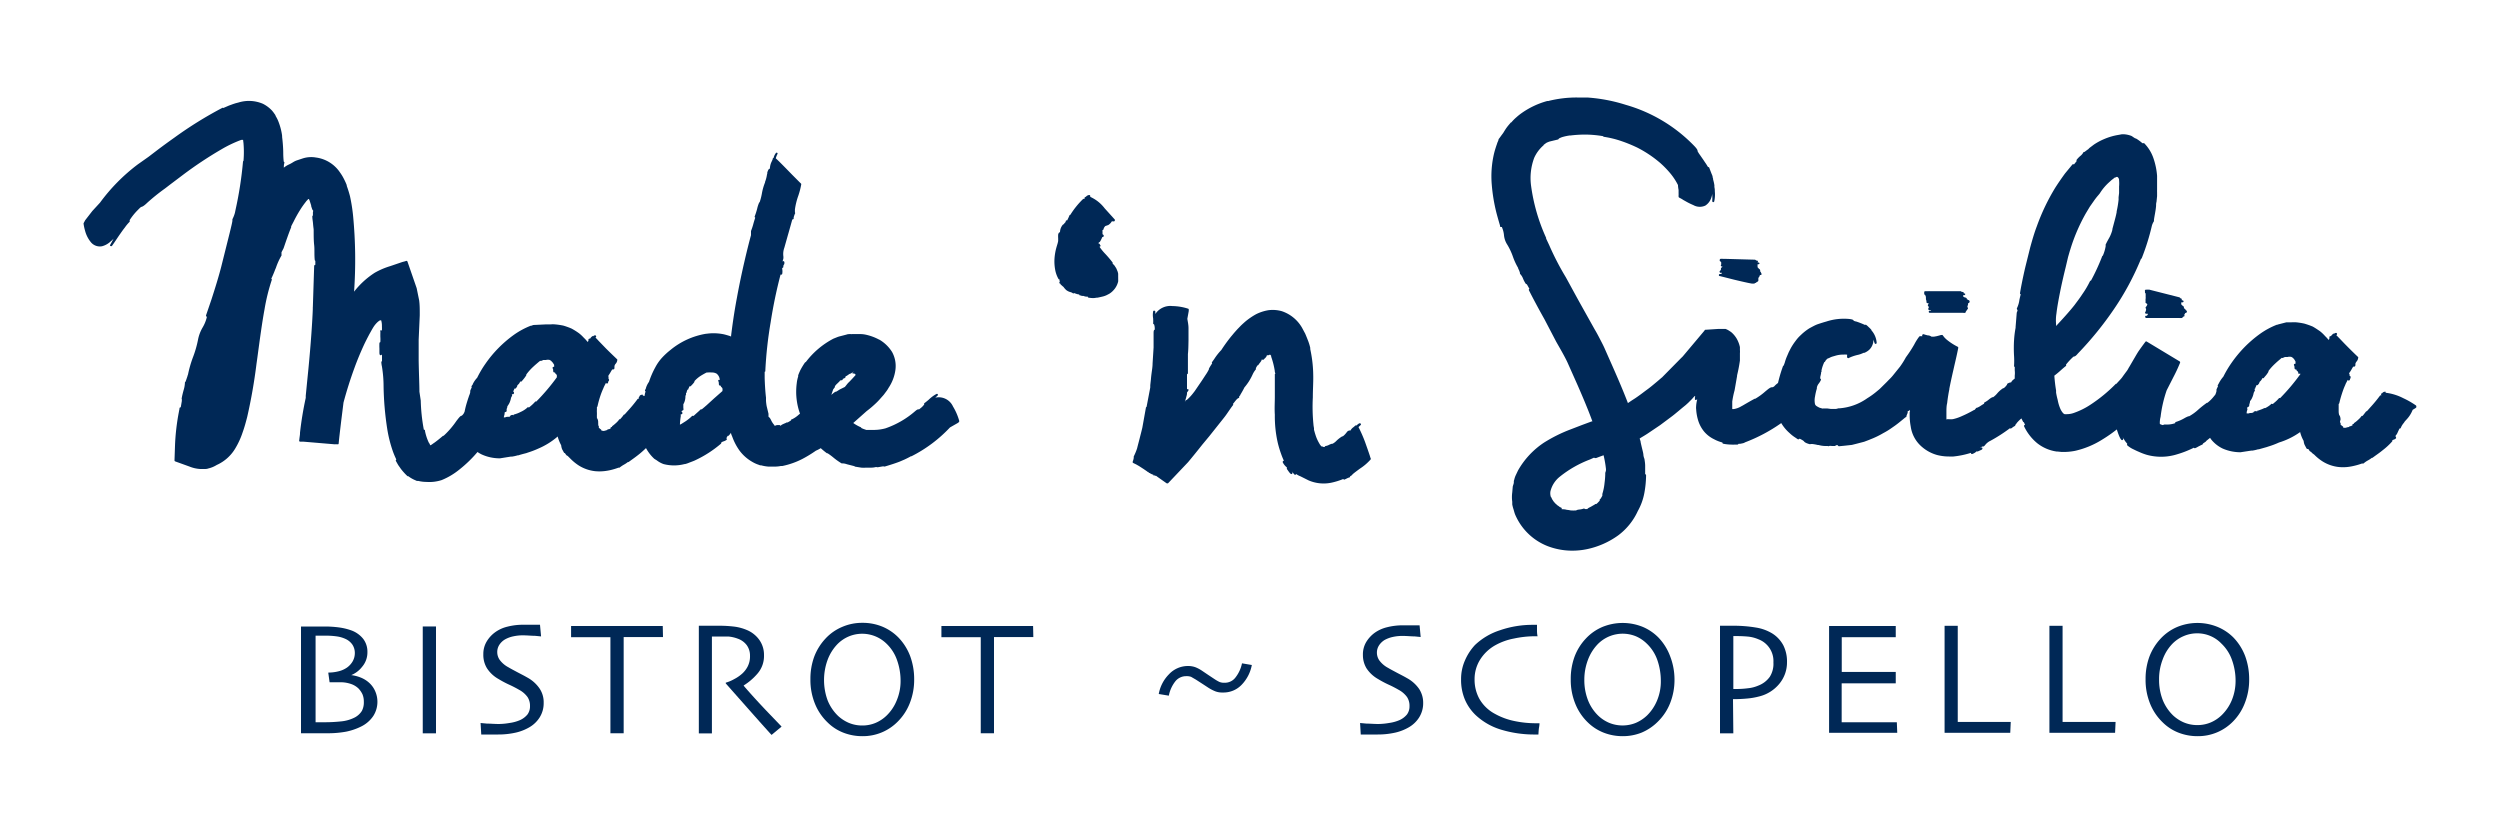
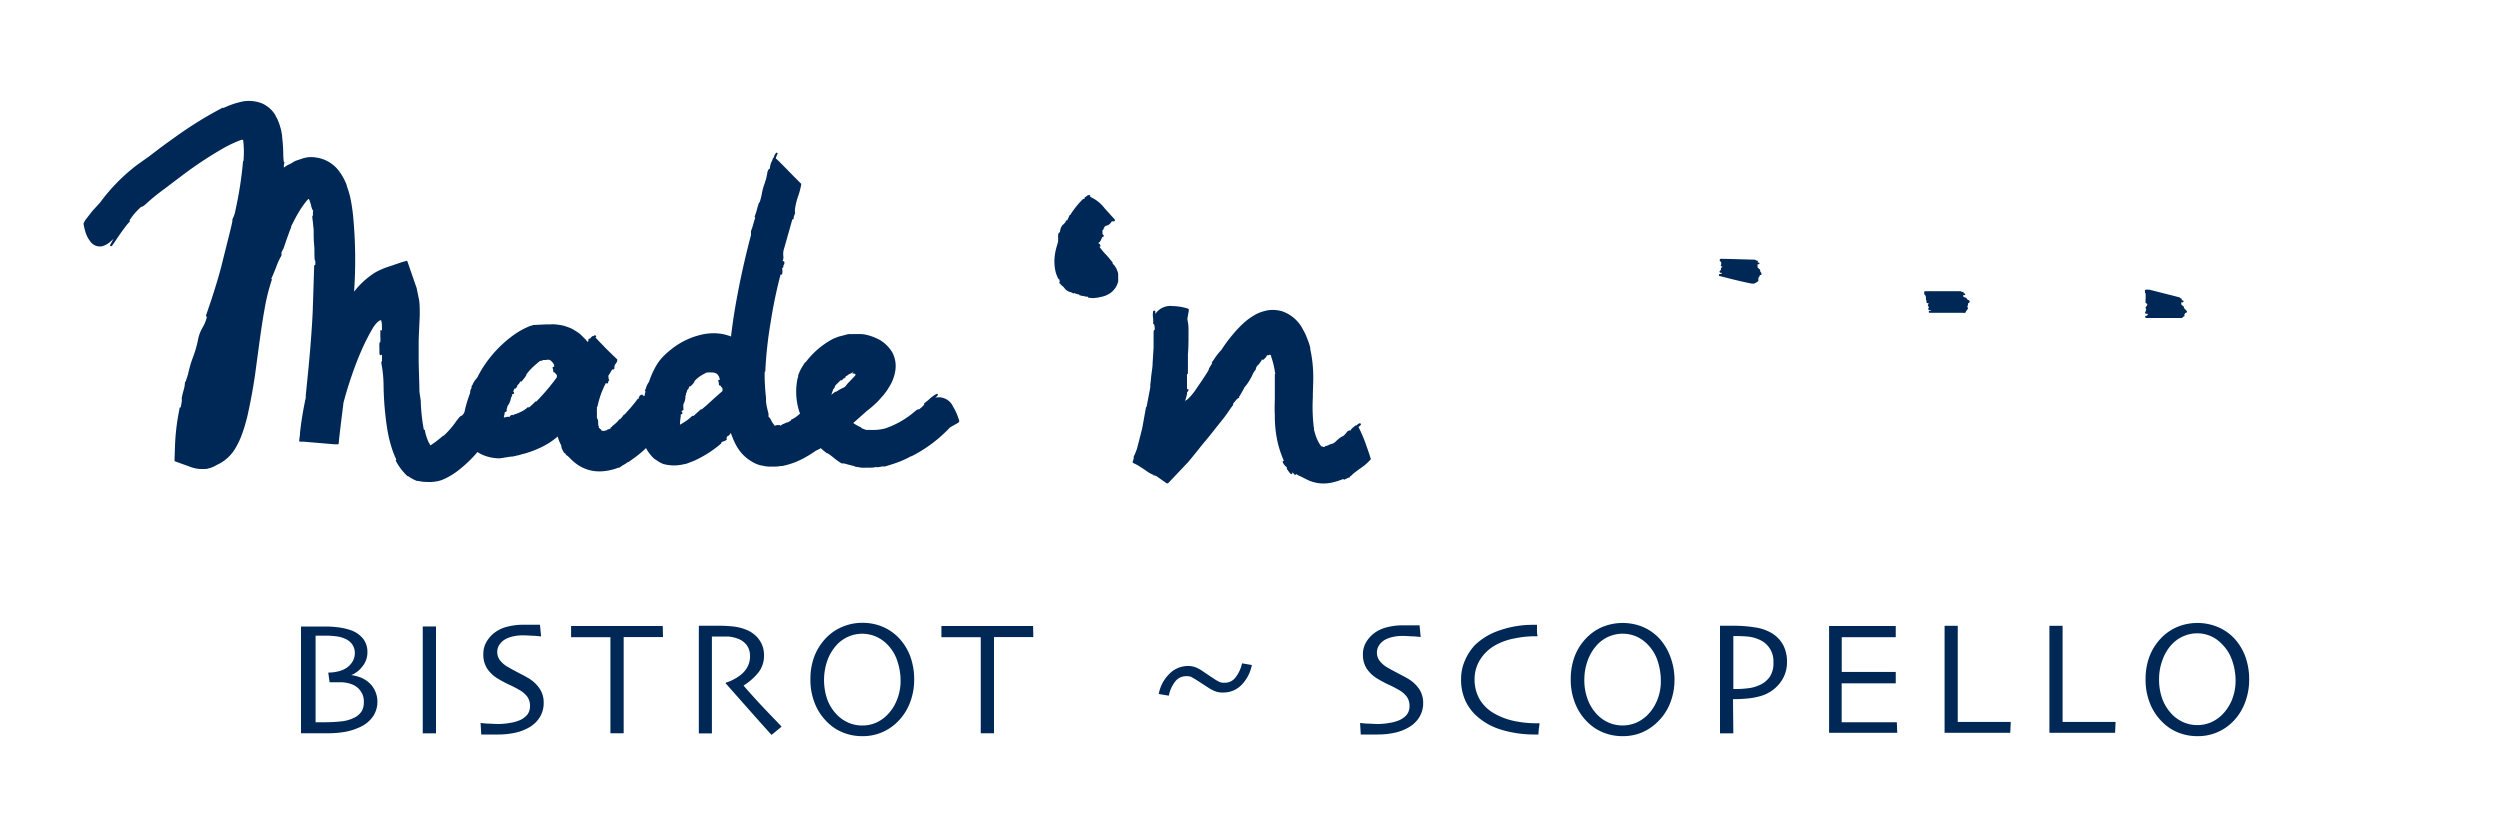
<svg xmlns="http://www.w3.org/2000/svg" id="Livello_1" data-name="Livello 1" viewBox="0 0 300 100">
  <defs>
    <style>.cls-1{fill:#002856;}</style>
  </defs>
  <title>madensicilia-bistrot-scopello</title>
  <path class="cls-1" d="M126.78,29.66a6.66,6.66,0,0,0-.24,1.36,5.49,5.49,0,0,0,.11,1.5,3.5,3.5,0,0,0,.36.94.12.12,0,0,0,.13.07h0l0,.09c0,.1.07.16,0,.23a.14.14,0,0,0,0,.14.16.16,0,0,0,.11.05h0a.21.21,0,0,0,0,.06,4,4,0,0,0,.38.34s.07.13.31.36a1.38,1.38,0,0,0,.54.26.83.83,0,0,1,.25.12h0l0,0a.11.11,0,0,0,.15,0l.08,0h.06a.15.15,0,0,0,.08.08l.06,0a1.09,1.09,0,0,0,.34.07.14.14,0,0,0,.09.12l.07,0a.65.65,0,0,0,.23.06h0l.06,0,.08,0a.84.84,0,0,0,.49.08.15.15,0,0,0,.11.13,3.75,3.75,0,0,0,.52.05,1.55,1.55,0,0,0,.42-.05.09.09,0,0,0,.08,0h.06l.28-.06.26-.06a2.39,2.39,0,0,0,.54-.18l.31-.16a2.12,2.12,0,0,0,.47-.38,2.17,2.17,0,0,0,.37-.49,2.28,2.28,0,0,0,.24-.61,2,2,0,0,0,0-.31,1.48,1.48,0,0,0,0-.21c0-.14,0-.27,0-.41a2.33,2.33,0,0,0-.06-.25l-.11-.27a1.38,1.38,0,0,0-.08-.17l-.21-.32-.21-.21a.15.15,0,0,0,0-.13l0,0a12.87,12.87,0,0,0-.92-1.08,6.57,6.57,0,0,1-.66-.82h0l.07,0a.14.14,0,0,0,.06-.11.11.11,0,0,0-.06-.11l0,0a.11.11,0,0,0-.05-.09.15.15,0,0,0-.21-.08L132,29a3.45,3.45,0,0,0,.24-.47.06.06,0,0,0,0-.06h0a.41.41,0,0,0,.2-.1.13.13,0,0,0,0-.12.16.16,0,0,0-.08-.1.1.1,0,0,1-.06-.09.16.16,0,0,0,0-.07,1.64,1.64,0,0,0,0-.18,1.77,1.77,0,0,1,0-.21h0a.13.13,0,0,0,.13-.13v0a.76.76,0,0,1,.15-.28l.05-.06L133,27a1.27,1.27,0,0,0,.42-.44l.18,0a.09.09,0,0,0,.1,0,.12.12,0,0,0,.08-.14v0a.09.09,0,0,0,0-.07L132.56,25a4.47,4.47,0,0,0-1.74-1.38s0,0,0,0a.13.13,0,0,0,0-.13.12.12,0,0,0-.1-.09h0a.57.57,0,0,0-.38.18h0a.34.34,0,0,1-.11.07.14.14,0,0,0-.09.15.22.22,0,0,0,.05.08.1.1,0,0,0,0,0h0a.22.22,0,0,0-.27.05,9.86,9.86,0,0,0-1.48,1.85.12.12,0,0,0-.11.08l-.12.28c-.05.1-.1.2-.14.3H128a.14.14,0,0,0-.12.14v.06a1.43,1.43,0,0,0-.24.28h0a.14.14,0,0,0-.11.06,1.44,1.44,0,0,0-.33.89h0c-.14,0-.19.16-.22.28a0,0,0,0,0,0,0,3.22,3.22,0,0,0,0,.43v.07l0,.27,0,0C126.94,29.16,126.86,29.38,126.78,29.66Z" />
  <path class="cls-1" d="M155.54,56.88a2,2,0,0,0,.5.27l1,.5a4.56,4.56,0,0,0,2.69.28,8.13,8.13,0,0,0,1.46-.45h0a.13.13,0,0,0,.17.06l.23-.11a1.75,1.75,0,0,1,.34-.14.11.11,0,0,0,.08-.13l.1-.06c.11-.07.17-.11.18-.17.28-.24.6-.47.91-.7a6.21,6.21,0,0,0,1.28-1.1.17.17,0,0,0,0-.14,1.21,1.21,0,0,1-.08-.24c-.12-.37-.34-1-.59-1.7a16.54,16.54,0,0,0-.79-1.8h0l.22-.21a.13.13,0,0,0,.07-.15.14.14,0,0,0-.13-.1c-.1,0-.27.14-.4.27a.15.15,0,0,0-.13,0l-.23.2a1.16,1.16,0,0,0-.37.41c-.06,0-.14-.06-.36.1l-.12.15a2.25,2.25,0,0,1-.43.44h-.07a3.74,3.74,0,0,0-.68.52,1.84,1.84,0,0,1-.5.38.1.1,0,0,0-.09,0,1.51,1.51,0,0,0-.31.12,1.25,1.25,0,0,1-.41.14h0a.15.15,0,0,0-.12.12h-.15a.12.12,0,0,0-.1-.05.12.12,0,0,0-.1,0,1.21,1.21,0,0,1-.29-.37,4.71,4.71,0,0,1-.47-1.06c-.07-.21-.11-.38-.17-.58v0c0-.07,0-.14,0-.21a3.46,3.46,0,0,1-.07-.48,21.47,21.47,0,0,1-.07-3.2c0-.86.06-1.8.05-2.42a.14.14,0,0,0,0-.07s0,0,0,0a15.6,15.6,0,0,0-.36-3.31l0-.15a6.14,6.14,0,0,0-.32-1l-.09-.23-.19-.46-.38-.71a4.41,4.41,0,0,0-2.44-2,4.06,4.06,0,0,0-1.57-.12,5.2,5.2,0,0,0-1.52.49,8.23,8.23,0,0,0-1.32.91l-.29.26-.2.19-.28.29-.08.08A18.52,18.52,0,0,0,146.56,42a7.11,7.11,0,0,0-.85,1.08l-.25.35a.12.12,0,0,0,0,.17c-.41.63-.4.66-.39.72a4.93,4.93,0,0,1-.39.66c-.17.26-.43.67-.8,1.2l-.51.75-.17.22a5.84,5.84,0,0,1-.67.74l-.14.12a.14.14,0,0,0-.13.07l-.08.16.06-.22a4.83,4.83,0,0,0,.14-.49,1,1,0,0,0,.06-.38.09.09,0,0,0,0-.05l.05-.07a.91.91,0,0,0,.11-.16.12.12,0,0,0,0-.15.13.13,0,0,0-.16,0h0a.14.14,0,0,0,0-.07.43.43,0,0,0,0,0,0,0,0,0,1,0,0s0,0,0,0h0v-.62c0-.38,0-.77,0-1.12a.15.15,0,0,0,.11-.13.07.07,0,0,0,0,0c0-.55,0-1.48,0-2v-.29c.05-.46.06-1,.07-1.64v-.34c0-.42,0-.79,0-1.15s-.08-.73-.14-1.1l.17-.94a.13.13,0,0,0,0-.06l0-.14a.11.11,0,0,0-.08-.08,6.42,6.42,0,0,0-1.79-.31h-.08a2.15,2.15,0,0,0-2.06.95c0-.09,0-.18,0-.29a.13.13,0,0,0-.12-.11.12.12,0,0,0-.14.08,2.4,2.4,0,0,0,0,.87v.07h0a3.53,3.53,0,0,1,0,.46.19.19,0,0,0,0,.08.33.33,0,0,0,.11.09,1.49,1.49,0,0,1,.08.52v.12c-.11,0-.14.16-.14.4V41.7l-.12,1.92c0,.38-.07.78-.12,1.16s-.06.5-.08.75l-.08.71a.7.7,0,0,1,0,.16s0,.06,0,.1l-.06.32-.38,2a.14.14,0,0,0-.08.1l-.43,2.4c-.1.43-.22.88-.33,1.32s-.21.79-.3,1.17a7.13,7.13,0,0,1-.35.86l-.05.11h0a.11.11,0,0,0,0,.08c0,.06,0,.21-.13.55a.13.13,0,0,0,.07.15l.35.17.35.2.54.35.41.28.08.07a.13.13,0,0,0,.07,0h0a.27.27,0,0,0,.13.13.08.08,0,0,0,.07,0,.24.24,0,0,0,.09.08l.13.06a1,1,0,0,0,.2.07h0l0,0a.16.16,0,0,0,0,.07.14.14,0,0,0,.15,0h0a.35.35,0,0,0,.15.07h.07a.13.13,0,0,0,.07.08L140,58h.07a.11.11,0,0,0,.09,0l2.41-2.54c.57-.68,1.15-1.4,1.71-2.11l.83-1,1.71-2.15c.18-.22.37-.49.43-.58.32-.46.56-.82.71-1a.14.14,0,0,0,0-.16l0,0a3.2,3.2,0,0,0,.22-.27c.14-.17.29-.37.44-.42a.14.14,0,0,0,.09-.16l0-.08.11-.07,0-.05c.19-.32.34-.58.43-.76s.08-.16.1-.18l0,0a7.28,7.28,0,0,0,.51-.69,7,7,0,0,0,.44-.81,2.63,2.63,0,0,1,.39-.63h0l0,0h0a.12.12,0,0,0,0-.15.64.64,0,0,0,.08-.14l.13-.21a.11.11,0,0,0,.11-.06l.11-.16c.18-.22.28-.36.28-.47a.18.18,0,0,1,.07,0,.15.15,0,0,0,.17,0l.12-.13a1,1,0,0,0,.22-.25.11.11,0,0,0,0-.07l.1-.08h0a.12.12,0,0,0,.1,0l.08,0,.13-.07,0,0h0a.41.41,0,0,1,.1.08.34.34,0,0,1,.05.08l0,0,0,.09a9.33,9.33,0,0,1,.43,1.69c0,.14.05.26.07.36l-.06.05a.19.19,0,0,0,0,.08h0c0,.18,0,.82,0,1.76,0,.28,0,.57,0,.88,0,.66-.05,1.39,0,2.16a14.29,14.29,0,0,0,.36,3.39,12.75,12.75,0,0,0,.39,1.29c.12.35.25.64.34.84h0a.15.15,0,0,0-.13.06.17.17,0,0,0,0,.14,1.75,1.75,0,0,0,.38.5,1,1,0,0,1,.13.14.13.13,0,0,0,0,.17l.07.1c.25.36.35.48.47.48h0a.14.14,0,0,0,.09-.08.15.15,0,0,0,0-.13.88.88,0,0,1-.07-.12,5,5,0,0,0,.35.41v0A.14.14,0,0,0,155.54,56.88Z" />
  <path class="cls-1" d="M211.4,32.9a.14.14,0,0,0-.07-.12v-.05a.27.27,0,0,0-.11-.15l0,0h0a.09.09,0,0,0,0,0,.11.11,0,0,0,0-.07.22.22,0,0,0-.13-.24l0,0-.1-.11-.08-.09v0s0-.05,0-.08a2.35,2.35,0,0,1,0-.28l.1,0h0a.13.13,0,0,0,.13-.13,0,0,0,0,0,0,0h0v0s0,0,0,0a.16.16,0,0,0-.14-.08h-.1a.05.05,0,0,0,0,0h0a.13.13,0,0,0,.05-.13.14.14,0,0,0-.14-.11h0l-.07,0s0,0,0,0a.27.27,0,0,0-.17-.1c-.21,0-3.18-.09-3.72-.1h-.06l-.09,0a.08.08,0,0,0-.09,0h-.13a.13.13,0,0,0-.11.12.12.12,0,0,0,0,.09v0s0,0,0,0a.11.11,0,0,0,.11.11h0s.05.08.07.13l0,0v0s0,0,0,.07a.55.55,0,0,0,0,.17.16.16,0,0,0-.05.11.13.13,0,0,0,.13.12h0a.14.14,0,0,0,.08,0,.43.43,0,0,1-.11.12.11.11,0,0,0-.08.12.15.15,0,0,0,0,.12h0l0,0a.87.87,0,0,0-.08.14h0a.13.13,0,0,0-.09.14.14.14,0,0,0,.1.12l.14,0v0s0,0,.05,0a.07.07,0,0,0,0,.05.31.31,0,0,0-.11.09h-.12a.14.14,0,0,0-.14.1.12.12,0,0,0,.07.15l.05,0,1.66.42c.82.2,1.83.43,2.17.48h.06l0,0h.21a.13.13,0,0,0,.11-.07l.06,0a.83.83,0,0,0,.16-.12.12.12,0,0,0,.09-.05h0a.14.14,0,0,0,.09-.12.13.13,0,0,0,0-.1h0a.13.13,0,0,0,0-.08v-.06a.11.11,0,0,0,0-.08.07.07,0,0,0,0,0,.71.71,0,0,0,.19-.35A.17.17,0,0,0,211.4,32.9Z" />
  <path class="cls-1" d="M236.16,36s0,0,0,0a.21.21,0,0,0-.15-.1h0a.43.43,0,0,1,0,0,.1.1,0,0,0,0-.08.24.24,0,0,0-.17-.12h-.05l-.13-.07-.08-.05h0v0a.9.9,0,0,1,0-.16h.11a.13.13,0,0,0,.14-.13s0,0,0,0v0c0-.08-.12-.08-.18-.08h0a.15.15,0,0,0,0-.07.14.14,0,0,0-.13-.11h-.11a.24.24,0,0,0-.18-.09h-.86l-2.85,0a.06.06,0,0,0-.07,0l-.11,0h0l-.09,0,0,0H231a.13.13,0,0,0-.09.13.11.11,0,0,0,0,.08,0,0,0,0,0,0,0,.12.12,0,0,0,0,.08s0,0,0,.05a.13.13,0,0,0,.11.11h0l.09.24,0,.07a.17.17,0,0,0,0,.07,1,1,0,0,1,0,.12,1.86,1.86,0,0,0,.08.26h0a.14.14,0,0,0,0,.15.14.14,0,0,0,.15.08h0a.14.14,0,0,0,.1,0,.49.49,0,0,1-.08.18.13.13,0,0,0,0,.14.14.14,0,0,0,.09.09v.07a.62.62,0,0,0,0,.1h0a.13.13,0,0,0-.06.15.15.15,0,0,0,.15.1h.14l.06,0a.18.18,0,0,0-.05.07h-.13a.13.13,0,0,0-.11.13.13.13,0,0,0,.11.13h.05l2.31,0c.85,0,1.4,0,1.62,0h.06s0,0,0,0h0a.4.4,0,0,0,.19,0h0a.14.14,0,0,0,.1-.08l0,0,0-.06a.64.64,0,0,0,.13-.19.12.12,0,0,0,.07-.11.14.14,0,0,0,.07-.12.14.14,0,0,0-.07-.11v0a.14.14,0,0,0,0-.06h0a.06.06,0,0,0,0,0,.14.14,0,0,0,0-.07.55.55,0,0,0,.08-.29h0a.09.09,0,0,0,0-.07A.14.14,0,0,0,236.16,36Z" />
  <path class="cls-1" d="M262.3,37.23a.13.13,0,0,0-.09-.12h0a.28.28,0,0,0-.14-.12.09.09,0,0,0,0-.07.21.21,0,0,0-.14-.22h0l-.11-.1-.07-.08v-.16s0-.06,0-.08l.07,0h.07a.13.13,0,0,0,.14-.13h0v0a0,0,0,0,0,0,0,.16.16,0,0,0-.12-.11l-.1,0h0a.12.12,0,0,0,0-.1.13.13,0,0,0-.12-.14l-.05,0h0a0,0,0,0,0,0,0c0-.07-.07-.1-.14-.13l-3.58-.91a.18.18,0,0,0-.1,0h-.1a.14.14,0,0,0-.09,0h-.12a.13.13,0,0,0-.11.19v0a.11.11,0,0,0,0,.08.08.08,0,0,0,0,.05.12.12,0,0,0,.08.13h0a1.49,1.49,0,0,0,0,.17c0,.06,0,.14,0,.19a.22.22,0,0,0,0,.08,1,1,0,0,1,0,.16,1.1,1.1,0,0,0,0,.36l0,0a.13.13,0,0,0,0,.16.14.14,0,0,0,.11.08.12.12,0,0,0,.09.07.57.57,0,0,1-.16.34.15.15,0,0,0-.05.13.18.18,0,0,0,.06.1h0a.13.13,0,0,0,0,.06s0,.07,0,.1a.89.89,0,0,0-.06.2l0,0a.11.11,0,0,0-.05.14.12.12,0,0,0,.12.1l.14,0h0a.18.18,0,0,0,.07,0,.2.2,0,0,0,0,.08.38.38,0,0,0-.11.16l-.13,0a.12.12,0,0,0-.09.13.16.16,0,0,0,.11.14h0l1.71,0h.57l1.66,0h.06s0,0,0,0h0a.43.43,0,0,0,.18,0h0a.08.08,0,0,0,.07,0l0,0,.06,0L262,38a.15.15,0,0,0,.09-.06h.07a.09.09,0,0,0,0,0,.13.13,0,0,0-.05-.11.07.07,0,0,0,0,0v-.07a.5.5,0,0,0,.12-.21A.12.12,0,0,0,262.3,37.23Z" />
-   <path class="cls-1" d="M277.71,54.56a5.54,5.54,0,0,0,1,.81,4.6,4.6,0,0,0,1.92.67,5.36,5.36,0,0,0,1.06,0,6.46,6.46,0,0,0,.84-.15,7.78,7.78,0,0,0,.91-.27l.13,0,.05,0a2.94,2.94,0,0,1,.53-.37,2.94,2.94,0,0,0,.47-.31.09.09,0,0,0,.07,0l.37-.27c.24-.17.57-.4.87-.65a7.94,7.94,0,0,0,1.14-1.06.19.19,0,0,0,0-.1.22.22,0,0,1,.14-.09.69.69,0,0,0,.27-.14.11.11,0,0,0,.05-.11.11.11,0,0,0-.06-.11s0-.13.05-.22a.12.12,0,0,0,.08-.06,2.58,2.58,0,0,0,.16-.33l.18-.38h.07a.14.14,0,0,0,.09-.09,2.1,2.1,0,0,1,.34-.56,1.06,1.06,0,0,0,.12-.18l.16-.18a3.59,3.59,0,0,0,.8-1.23c.44-.26.44-.27.44-.35v-.07a.14.14,0,0,0-.05-.11,10,10,0,0,0-1.52-.87,6.14,6.14,0,0,0-2.12-.65h0a.17.17,0,0,0,0-.12.18.18,0,0,0-.11,0,.39.39,0,0,0-.3.18h0s0,0-.05,0a.18.18,0,0,0-.07.08.14.14,0,0,0,0,.11.22.22,0,0,0,.07.06h0a.21.21,0,0,0-.25.09,16.66,16.66,0,0,1-1.12,1.35l-.41.46a.16.16,0,0,0-.12.06l-.24.31-.16.2,0,0h0a.13.13,0,0,0-.17.08,0,0,0,0,1,0,0,2.57,2.57,0,0,1-.36.38,3.24,3.24,0,0,1-.44.36.22.22,0,0,0-.07.06.19.19,0,0,0,0,.07.2.2,0,0,0-.18.09.13.13,0,0,0,0,.13.11.11,0,0,1-.07,0,.45.45,0,0,0-.14.07.14.14,0,0,0-.11,0,.16.16,0,0,0-.08.1.18.18,0,0,0-.07,0h-.05l-.32.09h-.13s0,0,0,0a.14.14,0,0,0-.14,0h0a.79.79,0,0,0,0-.13.68.68,0,0,0-.18-.13l0,0v0a.14.14,0,0,0-.12-.09,0,0,0,0,1,0,0,.24.24,0,0,1,0-.07.19.19,0,0,0,0-.08.43.43,0,0,0,0,0,.29.29,0,0,0-.08-.17.34.34,0,0,0,0-.17.13.13,0,0,0,.06-.1.14.14,0,0,0,0-.07s0-.06,0-.09a1.06,1.06,0,0,0-.09-.35.12.12,0,0,0-.06-.06,1.61,1.61,0,0,1-.07-.45c0-.07,0-.13,0-.2s0-.28,0-.41,0-.21,0-.29a.27.27,0,0,0,.07-.08v0a14,14,0,0,1,.42-1.45,6.94,6.94,0,0,1,.29-.73l.06-.16.25-.48a.2.2,0,0,0,.06.07.13.13,0,0,0,.12,0,.12.12,0,0,0,.08-.09.45.45,0,0,0,0-.11s.06,0,.08-.08,0,0,0,0l0-.08a.16.16,0,0,0-.07-.18l-.06,0a.24.24,0,0,0,0-.19c-.05-.1-.06-.14,0-.2a4,4,0,0,0,.3-.49l.15-.25h0a.14.14,0,0,0,.16,0l0,0,0,0a.14.14,0,0,0,.09-.16l0,0a.16.16,0,0,0,0-.13h0a.69.69,0,0,1,.16-.32.76.76,0,0,0,.18-.42.12.12,0,0,0,0-.1c-.07-.06-.72-.68-1.36-1.33-.3-.3-.6-.62-.84-.87l-.43-.44h0a.15.15,0,0,0,.1-.13.14.14,0,0,0-.1-.13.32.32,0,0,0-.26.1.14.14,0,0,0-.12,0l-.08.09a.49.49,0,0,0-.16.19.32.32,0,0,0-.2.07.21.21,0,0,0,0,.06,1,1,0,0,0,0,.13.42.42,0,0,1-.07.18.05.05,0,0,0-.05,0h0a2.59,2.59,0,0,0-.32-.36l-.16-.17a4.37,4.37,0,0,0-.54-.5c-.24-.16-.55-.38-.88-.56a9.94,9.94,0,0,0-1-.35,8.69,8.69,0,0,0-.94-.15,4.18,4.18,0,0,0-.62,0l-.23,0-.36,0-.82.21a1.6,1.6,0,0,0-.26.08h-.06a9.26,9.26,0,0,0-2,1.08,14.45,14.45,0,0,0-1.89,1.62,14.9,14.9,0,0,0-1.53,1.85,13.12,13.12,0,0,0-1,1.68,3.77,3.77,0,0,0-.52.76l-.12.22a.12.12,0,0,0,0,.17h0c-.21.42-.21.47-.17.53a2.13,2.13,0,0,1-.16.49h0l-.12.14a4.6,4.6,0,0,1-.82.83.11.11,0,0,0-.07,0,12.22,12.22,0,0,0-1,.79,5.76,5.76,0,0,1-1.14.83.14.14,0,0,0-.09,0,3.32,3.32,0,0,0-.47.23,4.78,4.78,0,0,1-1,.44h0a.13.13,0,0,0-.1.15,3,3,0,0,1-1.19.16.14.14,0,0,0-.09,0l-.22.07-.21-.07h0a.46.46,0,0,1-.13-.08h0a.06.06,0,0,0,0,0,2.71,2.71,0,0,1,.09-.83A15.13,15.13,0,0,1,260,46.84l.8-1.57a19.18,19.18,0,0,0,.81-1.74.14.14,0,0,0-.05-.16L257.63,41a.13.13,0,0,0-.17,0q-.46.61-.87,1.2c-.15.24-.28.46-.4.67l-.2.34-.46.79c-.05.08-.1.16-.14.24a2.19,2.19,0,0,1-.26.39l-.36.49a2.86,2.86,0,0,1-.32.41l-.49.53-.06,0a18.28,18.28,0,0,1-3.07,2.52,8.82,8.82,0,0,1-1.88.94,2.57,2.57,0,0,1-.91.18,1.2,1.2,0,0,1-.28,0,.49.49,0,0,1-.22-.16,2,2,0,0,1-.33-.56,4.92,4.92,0,0,1-.29-1,8.41,8.41,0,0,1-.19-.87l0-.25c-.09-.53-.16-1.1-.21-1.78.24-.18.51-.4.76-.63h0c.2-.18.44-.39.64-.54l0,0a.18.18,0,0,0,0-.16l.05-.06a8.67,8.67,0,0,1,.65-.71,1.92,1.92,0,0,1,.23-.2h0c.1,0,.2,0,.49-.35a40.51,40.51,0,0,0,4.36-5.37,32.54,32.54,0,0,0,3.22-6,.12.12,0,0,0,.09-.08,27.38,27.38,0,0,0,1.22-3.91,2,2,0,0,1,.24-.52h0a.12.12,0,0,0,0-.1c0-.15.13-.79.16-1a7.21,7.21,0,0,0,.1-.75c0-.15,0-.31.05-.47l.07-.69c0-.17,0-.34,0-.51a1.93,1.93,0,0,1,0-.24l0-1.13,0-.56a8.44,8.44,0,0,0-.44-2.12,4.72,4.72,0,0,0-1-1.68.23.23,0,0,0-.05-.05.13.13,0,0,0-.14-.07l-.14,0a4.71,4.71,0,0,0-.78-.57l-.07,0-.29-.19a.84.84,0,0,0-.31-.16,2.82,2.82,0,0,0-1-.15h0l-.37.07a7.48,7.48,0,0,0-1.79.52,7.28,7.28,0,0,0-1.2.65l-.45.34a1,1,0,0,0-.21.2l-.19.13a3.15,3.15,0,0,1-.3.22h0a.12.12,0,0,0-.14.09,1.44,1.44,0,0,1-.37.41,3.41,3.41,0,0,0-.41.43.16.16,0,0,0,0,.16l-.33.41h0a.12.12,0,0,0-.18,0l-.89,1.08-.08.11c-.33.46-.71,1-1.08,1.58a25.11,25.11,0,0,0-2.22,4.64c-.32.84-.57,1.72-.8,2.56L243.05,32c-.34,1.45-.56,2.61-.65,3.18a.13.13,0,0,0,.09.14h0c-.05.16-.1.38-.16.65a3.22,3.22,0,0,1-.29,1,.12.12,0,0,0,0,.13l.07.16-.1.26a.06.06,0,0,0,0,0l-.14,1.73v0a.31.31,0,0,1,0,.09,11.58,11.58,0,0,0-.18,1.43,15.93,15.93,0,0,0,0,2,9.91,9.91,0,0,1,0,1.08h0a.22.22,0,0,0,0,.08.13.13,0,0,0,.08.11q0,.15,0,.42a2.65,2.65,0,0,1,0,.61.17.17,0,0,0,0,.07,2,2,0,0,0,0,.22v.06l-.1.09a1,1,0,0,0-.34.38c-.06,0-.15,0-.35.1s-.09.11-.14.17a1.74,1.74,0,0,1-.39.42l-.07,0a3.36,3.36,0,0,0-.7.61,2.5,2.5,0,0,1-.5.47h-.09a2.22,2.22,0,0,0-.4.26,2.75,2.75,0,0,1-.53.36.12.12,0,0,0-.06.16c-.15.08-.27.16-.38.23a2.22,2.22,0,0,1-.5.27l-.06,0-.21.25-.05,0a14.89,14.89,0,0,1-1.56.78,5.12,5.12,0,0,1-1,.33,2.23,2.23,0,0,1-.51,0h-.17a.07.07,0,0,1-.06,0l-.1.08h0l.08-.11a.13.13,0,0,0-.09-.09.13.13,0,0,1,.08.07l0-.42v-.29c0-.44,0-.81.09-1.17.07-.64.17-1.21.26-1.66a.14.14,0,0,0,0-.06c.11-.56.25-1.23.48-2.23l.11-.49c.17-.72.34-1.46.48-2.18a.13.13,0,0,0-.07-.14,7,7,0,0,1-1.3-.84,2.91,2.91,0,0,1-.31-.3l-.21-.27a.27.27,0,0,0-.11,0l-.07,0-.24.07-.27.07-.33.06-.3,0a.84.84,0,0,0-.37-.15l-.06,0a4.67,4.67,0,0,1-.5-.14.13.13,0,0,0-.16.06.13.13,0,0,0,0,.17h0l-.26,0a.16.16,0,0,0-.13.06,6.25,6.25,0,0,0-.59.94,15.36,15.36,0,0,1-1,1.53A9.79,9.79,0,0,1,228,44l-.87,1.08a5.42,5.42,0,0,1-.46.49l-.26.27-.81.8-.1.09-.4.33a8.72,8.72,0,0,1-.87.63l-.16.1A6.62,6.62,0,0,1,220.7,49h-.12a.84.84,0,0,1-.41.07h-.48l-.38-.05a3.56,3.56,0,0,0-.47,0,.11.11,0,0,0-.08,0h-.09l-.34-.1-.19-.1c-.26-.14-.3-.22-.34-.33a2.15,2.15,0,0,1,0-.89,7.62,7.62,0,0,1,.16-.76,1.58,1.58,0,0,0,.06-.23.1.1,0,0,0,0-.09,1.13,1.13,0,0,1,.22-.48,2.1,2.1,0,0,0,.26-.42.15.15,0,0,0,0-.13.12.12,0,0,0-.07-.05v-.19l.1-.45a.37.37,0,0,1,0-.12.1.1,0,0,0,.05-.08l0-.15a4.29,4.29,0,0,1,.34-1h0a.14.14,0,0,0,.1-.07c0-.06.08-.13.13-.21l.21-.18.09,0a2,2,0,0,1,.44-.2l.45-.13a3.34,3.34,0,0,1,.84-.11h.09a1.29,1.29,0,0,1,.24,0h.14a.19.19,0,0,1,0,.08.36.36,0,0,1,0,.14.16.16,0,0,0,.08.19.11.11,0,0,0,.13,0,3.47,3.47,0,0,1,.36-.16,5.75,5.75,0,0,1,.83-.24h0l.25-.08.34-.14.09,0a2.16,2.16,0,0,0,.55-.34,1.65,1.65,0,0,0,.53-1.25l.14.42a.14.14,0,0,0,.13.1h0a.13.13,0,0,0,.12-.13,2.49,2.49,0,0,0-.63-1.5.1.1,0,0,0,0-.05,2.25,2.25,0,0,0-.3-.31,3.82,3.82,0,0,0-.32-.29l0,0a.18.18,0,0,0-.16,0,9.52,9.52,0,0,0-1.05-.41.94.94,0,0,1-.31-.1c0-.1-.17-.17-.59-.21a6.82,6.82,0,0,0-2.67.31h0c-.32.09-.64.19-1,.31s-.65.3-1,.48l-.13.08a6.6,6.6,0,0,0-.8.62l-.19.18a4.43,4.43,0,0,0-.58.66,7,7,0,0,0-.59.9l-.23.45-.18.42a5.78,5.78,0,0,0-.3.84l-.13.35a.14.14,0,0,0-.09.09l-.08.23a17.16,17.16,0,0,0-.51,1.77,2.55,2.55,0,0,0-.46.41l-.17.1a.16.16,0,0,0-.09,0c-.07,0-.16,0-.47.23l-.33.27a7.32,7.32,0,0,1-1.21.88l-.07,0c-.4.21-.72.4-1,.56s-.4.24-.58.33a2.51,2.51,0,0,1-.94.35l-.08,0h-.09l0,0h0l0-.57,0-.33a10.19,10.19,0,0,1,.28-1.35l.3-1.72,0-.08a17.93,17.93,0,0,0,.34-1.77l0-.48v-.4a2.34,2.34,0,0,0,0-.39s0-.08,0-.11,0-.18,0-.24a3.59,3.59,0,0,0-.38-1l0,0a3.15,3.15,0,0,0-.59-.73,1.87,1.87,0,0,0-.28-.2,2.12,2.12,0,0,0-.48-.25l-.27,0h-.11l-.46,0-1.52.1c-.08,0-.12,0-.16.1L202,42.69a1.49,1.49,0,0,1-.21.22l-.12.12-2.17,2.2a.22.22,0,0,1-.09.08l-.5.43c-.49.41-.9.76-1.35,1.08l-.11.08c-.42.32-.82.62-1.24.9l-.42.27-.44.3c-.71-1.87-1.66-4-2.42-5.71l-.34-.77c-.11-.26-.27-.58-.41-.85-.25-.48-.51-1-.8-1.48l-1.47-2.63c-.79-1.41-1.52-2.77-2-3.64a32.76,32.76,0,0,1-2-3.86l-.38-.81s0,0,0,0a.13.13,0,0,0,0-.09,22.1,22.1,0,0,1-1.8-6.23,6.93,6.93,0,0,1,.37-3.35,4.3,4.3,0,0,1,1.1-1.49.12.12,0,0,0,.05-.09l.09-.06.09-.07.14-.1a3,3,0,0,1,.39-.16l1-.24a.16.16,0,0,0,.1-.11s0,0,0,0a2.28,2.28,0,0,1,.41-.18,6,6,0,0,1,.95-.2.14.14,0,0,0,.11,0,14.23,14.23,0,0,1,1.71-.1h.07a13.47,13.47,0,0,1,2.06.19.06.06,0,0,0,0,0,.13.13,0,0,0,.11.08,11.83,11.83,0,0,1,2.14.53,16.86,16.86,0,0,1,1.68.68l.13.06a13.89,13.89,0,0,1,2.79,1.86,11.46,11.46,0,0,1,1.25,1.29,7.47,7.47,0,0,1,.89,1.37h0c0,.05,0,.22.07.59v.43a.37.37,0,0,1,0,.14.21.21,0,0,0,0,.08h0l0,.17a.16.16,0,0,0,.07.09l.15.08A3.3,3.3,0,0,1,202,24l.2.11a8.51,8.51,0,0,0,1,.5,1.57,1.57,0,0,0,1.44.06,1.73,1.73,0,0,0,.64-.75,2.48,2.48,0,0,0,.19-.66h0a.66.66,0,0,1,0,.14,5.61,5.61,0,0,1,0,.71.14.14,0,0,0,.11.15h0a.14.14,0,0,0,.13-.1,3.81,3.81,0,0,0,.07-1.19,2.21,2.21,0,0,0-.05-.51,1.55,1.55,0,0,1,0-.21,4.92,4.92,0,0,0-.16-.72h0a.13.13,0,0,0,0-.08l-.05-.17c0-.17-.1-.34-.16-.5l-.24-.62c0-.06-.08-.12-.16-.12h0c-.1-.16-.19-.32-.29-.46s-.25-.38-.38-.56L204,18.6a3.05,3.05,0,0,1-.29-.46c0-.1,0-.22-.48-.71a18.47,18.47,0,0,0-8.14-4.85,19.64,19.64,0,0,0-4.63-.88c-.43,0-.82,0-1.21,0a13.79,13.79,0,0,0-3.49.43.17.17,0,0,0-.12,0,9.82,9.82,0,0,0-3,1.41,6.73,6.73,0,0,0-.68.54,5,5,0,0,0-.6.61l-.05,0c-.16.19-.33.38-.48.58s-.3.45-.44.68l-.26.35a5,5,0,0,1-.3.4h0a.11.11,0,0,0,0,.08,2.23,2.23,0,0,0-.09.22l-.06.13a2.63,2.63,0,0,1-.1.3c-.08.25-.19.57-.28.93a11.94,11.94,0,0,0-.29,3.78,20.49,20.49,0,0,0,.58,3.47c.19.71.35,1.24.41,1.45,0,0,0,.08,0,.08a.12.12,0,0,0,.09.1l.13,0a3.14,3.14,0,0,1,.26,1,2.54,2.54,0,0,0,.32,1s0,0,0,0a7.6,7.6,0,0,1,.75,1.56,7.49,7.49,0,0,0,.63,1.36c0,.05,0,.1.07.19a3,3,0,0,1,.15.41.13.13,0,0,0,.05.15,1.71,1.71,0,0,1,.33.56,3.65,3.65,0,0,0,.29.55.2.2,0,0,0,.15.09l.31.55a.13.13,0,0,0-.06.17c.34.68,1,1.94,1.86,3.47L186.74,41c.46.81,1,1.73,1.36,2.5l1.22,2.74c.41.94.78,1.8,1.08,2.55.24.58.47,1.18.69,1.78l-.07,0H191l-1.16.43-1.35.52a17.88,17.88,0,0,0-3.22,1.6,9.79,9.79,0,0,0-3.11,3.34l-.28.59a2.6,2.6,0,0,0-.16.47l-.06.2,0,.16c0,.16-.09.33-.13.52l-.06.69a4.18,4.18,0,0,0,0,1.12l0,.32a4.39,4.39,0,0,0,.13.52l.06.19a1.21,1.21,0,0,0,.05.18,2.6,2.6,0,0,0,.18.49,7,7,0,0,0,3.84,3.63,8.24,8.24,0,0,0,2.95.54,8.66,8.66,0,0,0,1.75-.18,9.84,9.84,0,0,0,3.76-1.66,7.56,7.56,0,0,0,2.35-2.92,7,7,0,0,0,.78-2.15,12.3,12.3,0,0,0,.21-2.14.13.13,0,0,0-.11-.13c0-.42,0-.73,0-1v-.06a4.51,4.51,0,0,0-.06-.58,1.09,1.09,0,0,0-.09-.36,2.42,2.42,0,0,1-.06-.28c0-.25-.15-.7-.33-1.54,0-.14-.08-.3-.12-.46l.22-.14c.29-.17.59-.35.88-.55l1.35-.91,1.34-1c.3-.22.58-.46.86-.69l.44-.37.48-.39.07-.07.17-.15.46-.46.14-.16.19-.21v0a.15.15,0,0,0,.09.07h0a.11.11,0,0,0-.06.11.19.19,0,0,1,0,.07c0,.06,0,.12,0,.17a.17.17,0,0,0,.11.06c.08,0,.12-.06.15-.12a.36.36,0,0,0,0-.09h0s0,.11,0,.21a4.32,4.32,0,0,0-.11.66v.06a1.6,1.6,0,0,0,0,.4,5.63,5.63,0,0,0,.27,1.43,3.9,3.9,0,0,0,.72,1.28,3.64,3.64,0,0,0,1.16.88,4.39,4.39,0,0,0,1,.39h0a.13.13,0,0,0,.11.15,5.08,5.08,0,0,0,.92.1h0a4.16,4.16,0,0,0,.5,0h.27a.15.15,0,0,0,.13-.09l.17,0c.42-.07.55-.12.59-.17a19.42,19.42,0,0,0,4.37-2.32,4.91,4.91,0,0,0,1,1.2,4.3,4.3,0,0,0,.69.54l.28.19a.14.14,0,0,0,.15,0l.09-.06c.46.23.49.29.53.34s.17.19.67.32h.06a1.09,1.09,0,0,1,.4,0,4.59,4.59,0,0,1,.51.1l.1,0a3.14,3.14,0,0,0,.79.12l.21,0,.1,0s0,0,0,0a.13.13,0,0,0,.16,0,.71.71,0,0,1,.32,0h.38c.07,0,.1-.06.11-.1h.24a.15.15,0,0,0,.14.13h0l.62-.06.92-.1.48-.12,1-.26.58-.22.19-.08a10,10,0,0,0,1.51-.73l0,0a8.57,8.57,0,0,0,1-.61l.43-.3c.32-.23.6-.46.88-.69l.29-.24a.71.71,0,0,0,.09-.07.14.14,0,0,0,.11-.12v-.06h0v0l0,0s.1-.25.14-.35l0,0s0-.08,0-.16.12,0,.23-.2h0a.85.85,0,0,0,.06.17l0,0a.17.17,0,0,0-.05.12c0,.09,0,.25,0,.45v0a7.4,7.4,0,0,0,.13,1.28,3.91,3.91,0,0,0,1.07,2.17,4.72,4.72,0,0,0,2.09,1.23,5.8,5.8,0,0,0,1.44.18h.51a10.22,10.22,0,0,0,1.92-.38l.19-.06h0v0a.16.16,0,0,0,.06.13.15.15,0,0,0,.13,0,1.41,1.41,0,0,0,.45-.27l.07-.05a.14.14,0,0,0,.17,0l.22-.1c.17-.07.3-.12.28-.26a.12.12,0,0,0-.05-.09.15.15,0,0,0-.11,0l-.1,0,.28-.13,0,0a.13.13,0,0,0,.12,0,.58.58,0,0,0,.19-.17,1.76,1.76,0,0,1,.64-.51,18.87,18.87,0,0,0,2.33-1.5h0a.14.14,0,0,0,.18,0l.1-.07a1.43,1.43,0,0,1,.29-.19.14.14,0,0,0,.08-.15s0,0,0,0,.13-.12.14-.18a4.11,4.11,0,0,1,.59-.59l.2.4a.13.13,0,0,0,.1.06l.14.33h-.06a.13.13,0,0,0-.05.18,5.89,5.89,0,0,0,1.56,2,4.86,4.86,0,0,0,2.31,1h0a.12.12,0,0,0,.09,0l.49.05a7,7,0,0,0,1.66-.13,10.43,10.43,0,0,0,3.24-1.34,17.15,17.15,0,0,0,1.77-1.23v0c.06.2.38,1.24.62,1.29h0a.13.13,0,0,0,.14-.13.13.13,0,0,0,0-.09,1.66,1.66,0,0,1-.06-.16,2,2,0,0,0,.16.28,2.5,2.5,0,0,0,.38.51l0,.06,0,0a.17.17,0,0,0,0,.14,3.09,3.09,0,0,0,.78.5c.18.09.4.2.65.3a6.81,6.81,0,0,0,.93.35,6.42,6.42,0,0,0,3.65-.07,11.76,11.76,0,0,0,2-.79h0a.12.12,0,0,0,.17.05,2.08,2.08,0,0,0,.33-.17c.18-.09.36-.19.49-.24a.14.14,0,0,0,.09-.13l.16-.11c.16-.11.23-.15.24-.21l.46-.37a2.5,2.5,0,0,0,.3.39,4,4,0,0,0,1.22.9,5.36,5.36,0,0,0,2.13.44l1.31-.2.14,0a5.17,5.17,0,0,0,.68-.16.1.1,0,0,0,.09,0l.92-.26.21-.07a10.12,10.12,0,0,0,1.27-.48A8.77,8.77,0,0,0,276,51.86a.12.12,0,0,0,0-.08h0a4.1,4.1,0,0,0,.44,1.13,1.4,1.4,0,0,0,.12.48l.22.42a.19.19,0,0,0,.12.07H277c.16.26.22.32.31.33l.16.17ZM246.77,37.64c.09-.8.31-2,.58-3.29.14-.64.3-1.35.54-2.32l.28-1.19.21-.73c.05-.14.09-.28.13-.41a21.56,21.56,0,0,1,1.79-4.1l.48-.8.47-.67a7.65,7.65,0,0,1,.56-.72l.17-.21a6.17,6.17,0,0,1,1.23-1.43,2.59,2.59,0,0,1,.33-.28l.24-.19.07,0c.19-.12.25-.07.32,0a.49.49,0,0,1,.12.28v.07a4.07,4.07,0,0,1,0,.73l0,.79-.06.5c0,.1,0,.2,0,.3a11.51,11.51,0,0,1-.23,1.39l0,.09c-.08.43-.19.82-.28,1.16l-.23.86a.14.14,0,0,0,0,.09,4.44,4.44,0,0,1-.32.86l-.15.27c-.08.15-.19.34-.33.64a.14.14,0,0,0,0,.15l0,0a4.74,4.74,0,0,1-.35,1.2.18.18,0,0,0-.08.07l-.07.19a24.93,24.93,0,0,1-1.27,2.73h0a.14.14,0,0,0-.12.07,11,11,0,0,1-.92,1.56c-.27.42-.56.8-.77,1.08l-.17.23c-.58.74-1.42,1.66-2.21,2.51,0-.16,0-.19,0-.23A5.13,5.13,0,0,1,246.77,37.64Zm-54.14,19.1v.18a9.26,9.26,0,0,1-.08,1,6.61,6.61,0,0,1-.27,1.36.42.42,0,0,1,0,.1l0,.11-.12.21a.8.8,0,0,1-.18.24l0,0,0,0h0a.09.09,0,0,0,0,.13l-.09.09c-.09.1-.3.33-.37.33a.12.12,0,0,0-.09,0l-.09.07-.16.09-.17.1-.18.1c-.19.09-.31.16-.35.24l-.29,0a.13.13,0,0,0-.15-.06,2,2,0,0,1-.49.11,1.65,1.65,0,0,0-.32.06.18.18,0,0,0-.07.05,5.4,5.4,0,0,1-.69,0,3.13,3.13,0,0,0-.45-.07,1.84,1.84,0,0,0-.47-.07h0a.14.14,0,0,0-.09,0s0,0-.06,0,0,0,0,0a.13.13,0,0,0,0-.12.15.15,0,0,0-.13-.1.7.7,0,0,1-.21-.14l-.18-.12-.15-.14a.92.92,0,0,1-.14-.13l-.12-.14a1,1,0,0,1-.12-.17,1.16,1.16,0,0,0-.11-.16,1.34,1.34,0,0,0-.07-.18h0a.12.12,0,0,0-.06-.06,1.42,1.42,0,0,1-.06-.68,3.21,3.21,0,0,1,1.13-1.77,13.28,13.28,0,0,1,3.61-2.06l.51-.23a.12.12,0,0,0,.12.06l.1,0,.5-.19.41-.15v0s0,0,0,0a13.27,13.27,0,0,1,.29,1.69.22.22,0,0,0,0,.09A1.53,1.53,0,0,1,192.63,56.74Zm83.44-11.88a24.54,24.54,0,0,1-2.46,2.92.12.12,0,0,0-.13,0,4.31,4.31,0,0,1-.53.52,1.54,1.54,0,0,0-.19.17l-.1,0a.12.12,0,0,0-.17.07h0a3.33,3.33,0,0,1-.66.43l-.11,0a3.46,3.46,0,0,1-.47.2l-.27.1a.09.09,0,0,0-.07,0,.15.15,0,0,0-.05.12v0h0s-.14-.12-.37,0a.14.14,0,0,0-.08.1s-.13.06-.28.07a.68.68,0,0,0-.32.06h0a.2.2,0,0,0-.08,0,.15.15,0,0,0-.13,0,1.46,1.46,0,0,0,0-.17l.09-.33a.16.16,0,0,0-.05-.14h0l0,0c.06-.11.09-.15.15-.16a.16.16,0,0,0,.11-.1.15.15,0,0,0,0-.11s0,0,0,0l.1-.37c0-.06,0-.08,0-.1a1.45,1.45,0,0,0,.25-.39,2.4,2.4,0,0,0,.17-.49.73.73,0,0,1,.14-.33h0s0,0,0,0a.12.12,0,0,0,0-.15s0,0,0-.05l0-.08a.14.14,0,0,0,.09-.08.29.29,0,0,0,0-.08.81.81,0,0,0,.13-.29.13.13,0,0,0,.15,0l.05-.06a.61.61,0,0,0,.15-.23.06.06,0,0,0,0-.06l.1-.1a1,1,0,0,0,.26-.39.12.12,0,0,0,.16,0l.12-.15a3.24,3.24,0,0,0,.44-.59.15.15,0,0,0,0-.09,6.24,6.24,0,0,1,.79-.88c.21-.2.42-.38.59-.52l.22-.19a.16.16,0,0,0,.15,0l.23-.1.17,0,.15,0a.84.84,0,0,1,.48,0,.57.57,0,0,0,.13.08l0,0,.1.1a.93.93,0,0,1,.15.2,1,1,0,0,0,.09.15l0,0s0,0,0,.05h0l0,.07s0,0,0,0a.44.44,0,0,1,0,.1.2.2,0,0,1,0,.07.1.1,0,0,0-.09,0,.15.15,0,0,0-.09.06.14.14,0,0,0,0,.11.67.67,0,0,0,.06.12.14.14,0,0,0,0,.11v.06c0,.18.09.22.17.22h.06a.21.21,0,0,0,.1.19.26.26,0,0,1,.11.3Z" />
  <path class="cls-1" d="M16.53,19.73A22.16,22.16,0,0,0,12,24.32l-.92,1-.86,1.11-.09.17a1.58,1.58,0,0,0-.1.2.13.13,0,0,0,0,.06,5.88,5.88,0,0,0,.17.8,3.59,3.59,0,0,0,.67,1.36,1.39,1.39,0,0,0,1.37.53,2.34,2.34,0,0,0,.9-.46c.17-.14.34-.29.5-.45l-.07.11-.33.6a.14.14,0,0,0,0,.18l.07,0a.16.16,0,0,0,.11,0c.17-.23.37-.53.61-.89s.48-.7.73-1.05h0l0,0h0l.23-.3a5,5,0,0,1,.56-.67l0,0a.21.21,0,0,0,0-.19,7.19,7.19,0,0,1,1-1.24c.29-.3.37-.35.4-.36s.21,0,.72-.5a24.2,24.2,0,0,1,2.1-1.69l.08-.06.52-.4,1.67-1.26a47.31,47.31,0,0,1,4.53-3,14.8,14.8,0,0,1,2.21-1.07l.19-.07.15,0h.05l.05.41a12.65,12.65,0,0,1,0,2.11.14.14,0,0,0-.06.1,45.13,45.13,0,0,1-.9,5.8l-.07.34a4.09,4.09,0,0,1-.3.77l0,.07h0a.25.25,0,0,0,0,.08c0,.14-.13.68-.35,1.58l-1,4c-.29,1.12-.69,2.43-1.16,3.88-.39,1.15-.62,1.82-.64,1.87a.12.12,0,0,0,0,.13l.08.14a4.61,4.61,0,0,1-.53,1.28,4.7,4.7,0,0,0-.51,1.33,12.71,12.71,0,0,1-.65,2.27,13.93,13.93,0,0,0-.57,2,1.87,1.87,0,0,0-.08.25c-.06.17-.17.51-.22.62a.13.13,0,0,0-.07.13,3.41,3.41,0,0,1-.17.92c-.07.27-.15.56-.2.86a.18.18,0,0,0,0,.17s0,0,0,0,0,.15,0,.23l-.13.76h0a.13.13,0,0,0-.15.11c0,.13-.05.27-.07.42a26.77,26.77,0,0,0-.47,4.08l-.06,1.75a.14.14,0,0,0,.09.13l1.69.61a4.09,4.09,0,0,0,1.32.3l.45,0c.17,0,.34,0,.49-.06A3.3,3.3,0,0,0,26,55.8a4.93,4.93,0,0,0,2.24-2,9.42,9.42,0,0,0,.88-1.93c.23-.63.39-1.25.54-1.82a64,64,0,0,0,1.12-6.39l.11-.79c.29-2.15.56-4.18.86-5.79a23.46,23.46,0,0,1,.86-3.48.12.12,0,0,0-.06-.16h0l.09-.18c.12-.26.26-.59.39-.94l.08-.18a7.86,7.86,0,0,1,.67-1.48.15.15,0,0,0,0-.09v-.3l.25-.48c.63-1.85.82-2.3.91-2.51l0-.12.09-.18.22-.42a15.06,15.06,0,0,1,.74-1.33,10.14,10.14,0,0,1,.7-1,1.25,1.25,0,0,1,.17-.2l.09-.09s0,0,0,0v-.06h0a.13.13,0,0,0,.12,0,.43.43,0,0,0,0,0l.08.18.19.59,0,.08c.1.31.14.46.21.51s0,.16,0,.26,0,.24,0,.36a.13.13,0,0,0-.07.14c0,.27.06.53.08.79s.05.53.08.74a.19.19,0,0,0,0,.09c0,.68,0,1.26.06,1.79s0,1.18.07,1.79a.13.13,0,0,0,.07.1c0,.17,0,.33,0,.48h0a.15.15,0,0,0-.14.13l-.16,5a.11.11,0,0,0,0,.09c-.05,1.47-.24,4.29-.53,7.26-.11,1.1-.22,2.2-.32,3.23l0,.25A40.89,40.89,0,0,0,36,51.93L36,52c0,.22-.06.45-.09.83a.1.1,0,0,0,0,.1A.13.13,0,0,0,36,53l.34,0,.07,0,3.67.31a.08.08,0,0,0,.07,0l.34,0a.13.13,0,0,0,.1,0,.11.11,0,0,0,.05-.09c.07-.76.19-1.73.31-2.75l.27-2.16c.38-1.42.82-2.81,1.3-4.12.36-1,.75-1.92,1.14-2.77.21-.45.44-.89.66-1.31l.33-.59.12-.2a3.16,3.16,0,0,1,.54-.67,1.67,1.67,0,0,1,.29-.21l.07,0,.07,0a2.29,2.29,0,0,1,.09.72,4.88,4.88,0,0,1,0,.49v0l-.08,0a.12.12,0,0,0-.11,0,.13.13,0,0,0,0,.12,1.6,1.6,0,0,1,0,.28c0,.19,0,.31,0,.35a4.26,4.26,0,0,1,0,.66.13.13,0,0,0-.11.13,6.23,6.23,0,0,0,0,.63v.29c0,.35,0,.44.09.5a.14.14,0,0,0,.14,0,.13.13,0,0,0,.08-.12c0-.09,0-.16,0-.22v1.07h0a.13.13,0,0,0-.08.12,2.79,2.79,0,0,0,.07.51,14.85,14.85,0,0,1,.2,2.45,36.91,36.91,0,0,0,.43,5,15.56,15.56,0,0,0,.66,2.67,9.49,9.49,0,0,0,.44,1.05h0a.14.14,0,0,0-.05.18l.23.41c.07.12.16.24.26.38l.08.12a7.17,7.17,0,0,0,.82.91l.09,0h0a3.75,3.75,0,0,0,.85.49l.18.08h0c.14,0,.13,0,.17,0a4.15,4.15,0,0,0,1,.12A4.76,4.76,0,0,0,53,57.61a8.38,8.38,0,0,0,2.12-1.26,15,15,0,0,0,2.18-2.11,3.72,3.72,0,0,0,.52.3A5.2,5.2,0,0,0,60,55l1.31-.21.15,0a4.86,4.86,0,0,0,.66-.15h.09c.14-.05.45-.14.93-.26l.2-.07a11,11,0,0,0,1.28-.49,8.81,8.81,0,0,0,2.28-1.42.14.14,0,0,0,0-.09h0a4.93,4.93,0,0,0,.44,1.12,1.86,1.86,0,0,0,.11.47l0,0,.22.4a.12.12,0,0,0,.12.07h0c.16.25.23.32.32.33l.16.16.2.2a5.84,5.84,0,0,0,1,.81,4.64,4.64,0,0,0,1.93.67,5.35,5.35,0,0,0,1.06,0,6.56,6.56,0,0,0,.84-.14,8.34,8.34,0,0,0,.92-.28l.12,0a.05.05,0,0,0,0,0,3.8,3.8,0,0,1,.53-.36,3.19,3.19,0,0,0,.47-.31l.08,0,.36-.26c.24-.17.57-.41.87-.65a11.49,11.49,0,0,0,.87-.77,4.87,4.87,0,0,0,1,1.29l.29.18a3,3,0,0,0,.82.45,5,5,0,0,0,2.51,0h.06a2.92,2.92,0,0,0,.5-.17l.24-.09c.15-.06.33-.12.49-.2a13.61,13.61,0,0,0,3.1-2,.11.11,0,0,0,0-.09.58.58,0,0,1,.28-.17,1.22,1.22,0,0,0,.34-.16.11.11,0,0,0,.07-.1.11.11,0,0,0-.05-.1.7.7,0,0,1,.18-.32.12.12,0,0,0,.08,0,2.49,2.49,0,0,0,.29-.36c0,.18.12.37.19.58a6.82,6.82,0,0,0,.81,1.53,4.94,4.94,0,0,0,1.53,1.37,3.91,3.91,0,0,0,.81.37l.15.06.13,0a4.47,4.47,0,0,0,.85.15l.48,0,.42,0a3.66,3.66,0,0,0,.61-.07l.18,0a9.34,9.34,0,0,0,2.39-.84,14.62,14.62,0,0,0,1.64-1,4,4,0,0,0,.58-.3,8.93,8.93,0,0,0,.74.61l.08,0h0a7.92,7.92,0,0,1,.75.56,8.09,8.09,0,0,0,.94.66h.07c.07,0,.09,0,.11,0a1.64,1.64,0,0,1,.45.1l.9.23a.18.18,0,0,0,.09.06l.75.12a5.25,5.25,0,0,0,.56,0h.41c.22,0,.44,0,.65-.05s.22,0,.34,0l.58-.1.18,0,0,0a.12.12,0,0,0,.13,0c.5-.15,1.16-.35,1.75-.58l.58-.25.25-.12c.2-.1.38-.19.51-.27l.07,0A16.61,16.61,0,0,0,114,51.29l1-.57a.08.08,0,0,0,0,0l.1-.13a.11.11,0,0,0,0-.11,6.8,6.8,0,0,0-.74-1.7,1.88,1.88,0,0,0-2.13-1.06c.09-.08.19-.16.29-.26a.15.15,0,0,0,0-.17.14.14,0,0,0-.17,0,4.11,4.11,0,0,0-.88.65l-.09.08h0c-.15.12-.32.27-.47.37a.1.1,0,0,0,0,0,.19.19,0,0,0,0,.14,2.28,2.28,0,0,1-.49.49.74.74,0,0,1-.13.1h-.09c-.09,0-.19.06-.37.21a10.79,10.79,0,0,1-3.57,2.07,5.3,5.3,0,0,1-1.35.19h-.44l-.18,0-.17,0-.17,0-.37-.13-.22-.1a.15.15,0,0,0-.11-.11,4.78,4.78,0,0,1-.86-.49L104,49.33a12.07,12.07,0,0,0,1.17-1l.18-.18.16-.17.4-.45a2.6,2.6,0,0,0,.26-.32l.12-.16a3.45,3.45,0,0,0,.34-.51,5.09,5.09,0,0,0,.82-2.15,3.49,3.49,0,0,0-.4-2.15,4.43,4.43,0,0,0-1.49-1.46l-.13-.06a6.06,6.06,0,0,0-1.5-.55,3.14,3.14,0,0,0-.67-.08l-.56,0-.26,0h-.14a2.13,2.13,0,0,1-.25,0c-.16,0-.32,0-.47.06l-.73.19a2.53,2.53,0,0,0-.44.14l-.4.16a9.89,9.89,0,0,0-3.33,2.83.07.07,0,0,0-.06,0,9.11,9.11,0,0,0-.51.82l-.07.13c-.08.18-.17.37-.26.62l0,.14a3.9,3.9,0,0,0-.17.81A7.79,7.79,0,0,0,96,49.64l-.15.12a3.19,3.19,0,0,1-.8.55l-.05,0a.15.15,0,0,0-.07.13l-.15.1-.27.16a.13.13,0,0,0-.12,0,1.62,1.62,0,0,1-.26.12c-.22.1-.37.16-.43.26h-.06a.14.14,0,0,0-.16-.07l-.19,0a.55.55,0,0,0-.25.07l0,0h-.12a.18.18,0,0,0,0-.07,2.33,2.33,0,0,1-.42-.66.12.12,0,0,0-.07-.07l0-.08L92.22,50s0-.13,0-.21l0-.14L92,48.74a5.88,5.88,0,0,1-.08-.64c0-.13,0-.26,0-.39-.1-.84-.14-1.71-.16-2.34,0-.3,0-.56,0-.76,0,0,.06,0,.08-.06a.24.24,0,0,0,0-.09h0a48.76,48.76,0,0,1,.64-5.8,57,57,0,0,1,1.19-5.72h0l0,0a.13.13,0,0,0,.2-.09,1.67,1.67,0,0,0,0-.56.37.37,0,0,1,0-.14.13.13,0,0,0,.13-.11c0-.1,0-.2.07-.28s.09-.33,0-.41a.14.14,0,0,0-.11,0,.14.14,0,0,0-.09.08.39.39,0,0,1,0,.09l.1-.38h0A.2.2,0,0,0,94,31a.81.81,0,0,0,0-.27,2.2,2.2,0,0,1,.12-1c.16-.56.32-1.14.49-1.73s.31-1.11.47-1.67h0a.15.15,0,0,0,.16-.09l0-.15a3.21,3.21,0,0,1,.15-.44.12.12,0,0,0,0-.16.58.58,0,0,0,0-.1c0-.15,0-.2,0-.25a8.21,8.21,0,0,1,.41-1.66,9.1,9.1,0,0,0,.35-1.36.13.13,0,0,0-.06-.12c-.06-.05-.51-.51-1-1-1.14-1.17-1.75-1.79-2-2a3.35,3.35,0,0,1,.19-.49.12.12,0,0,0,0-.16.12.12,0,0,0-.16,0,1.51,1.51,0,0,0-.29.6.14.14,0,0,0-.1.08c0,.13-.09.25-.13.36a2,2,0,0,0-.21.79.16.16,0,0,1,0,.06c-.13,0-.2.14-.28.35s0,.22-.07.34a4,4,0,0,1-.23.89.09.09,0,0,0,0,.06,6.52,6.52,0,0,0-.39,1.38,7.16,7.16,0,0,1-.26,1,.16.16,0,0,0-.07.07,4,4,0,0,0-.23.71,8,8,0,0,1-.29.91.13.13,0,0,0,.06.17c-.1.3-.18.56-.24.79a7.68,7.68,0,0,1-.27.81l0,0,0,.5c-.36,1.31-1.12,4.37-1.69,7.51-.35,1.85-.57,3.5-.7,4.56,0,0,0,.06,0,.1l-.12-.06c-.26-.08-.52-.16-.78-.22a6.26,6.26,0,0,0-1.2-.12,5.73,5.73,0,0,0-.84.06h-.06A9,9,0,0,0,80.45,42a8.55,8.55,0,0,0-1,.92,5.51,5.51,0,0,0-.82,1.17,10.17,10.17,0,0,0-.75,1.73,2.5,2.5,0,0,0-.37.75c0,.08-.07.16-.1.23a.13.13,0,0,0,.06.17h0c-.12.4-.12.46-.07.52v0l-.27,0h0a.12.12,0,0,0,0-.12.12.12,0,0,0-.11,0,.35.35,0,0,0-.29.18h0l0,0h0l0,.06a.1.1,0,0,0-.07.08.12.12,0,0,0,0,.1.14.14,0,0,0,.07.06h0a.2.2,0,0,0-.26.09,16,16,0,0,1-1.11,1.34l-.41.46a.13.13,0,0,0-.12.06,2.79,2.79,0,0,1-.24.31c-.06.07-.12.13-.17.2l0,0h0a.13.13,0,0,0-.16.09s0,0,0,0a2.62,2.62,0,0,1-.36.38,4.72,4.72,0,0,1-.45.37.1.1,0,0,0,0,0,.11.11,0,0,0,0,.08h0a.27.27,0,0,0-.18.09.16.16,0,0,0,0,.14l-.07,0a.28.28,0,0,0-.14.06.11.11,0,0,0-.11,0,.12.12,0,0,0-.09.1.13.13,0,0,0-.06,0h0a2.69,2.69,0,0,1-.32.09l-.13,0,0,0a.11.11,0,0,0-.14,0h0a.69.69,0,0,0-.06-.13.48.48,0,0,0-.17-.13l0,0v0a.12.12,0,0,0-.12-.09,0,0,0,0,0,0,0,.16.16,0,0,0,0-.08.11.11,0,0,0,0-.08.09.09,0,0,0,0,0,.22.22,0,0,0-.08-.17.29.29,0,0,0,0-.16.16.16,0,0,0,0-.11.13.13,0,0,0,0-.06s0-.06,0-.09a.9.9,0,0,0-.09-.36.09.09,0,0,0-.06-.06s0-.09,0-.15a2.53,2.53,0,0,1,0-.3c0-.06,0-.13,0-.2a2.68,2.68,0,0,1,0-.4c0-.11,0-.21,0-.3a.11.11,0,0,0,.07-.08s0,0,0,0a11.69,11.69,0,0,1,.41-1.45c.09-.25.19-.49.29-.71l.07-.17c.14-.29.22-.43.25-.49a.21.21,0,0,0,.05.07.19.19,0,0,0,.13,0,.16.16,0,0,0,.07-.09.65.65,0,0,0,0-.11.16.16,0,0,0,.07-.09l0,0a.21.21,0,0,0,.05-.16.23.23,0,0,0-.08-.11l0,0a.21.21,0,0,0,0-.19c0-.09,0-.14,0-.19a5.19,5.19,0,0,0,.31-.5l.15-.25h0a.15.15,0,0,0,.16,0l0,0,0,0a.14.14,0,0,0,.1-.16l0-.06a.17.17,0,0,0,0-.12.58.58,0,0,1,.15-.33.74.74,0,0,0,.19-.41.16.16,0,0,0,0-.11c-.06-.06-.72-.68-1.36-1.32l-.85-.88c-.19-.21-.33-.35-.41-.43v0a.13.13,0,0,0,.09-.13.14.14,0,0,0-.1-.13.29.29,0,0,0-.25.11.11.11,0,0,0-.12,0l-.09.08a.53.53,0,0,0-.15.2.26.26,0,0,0-.21.07.09.09,0,0,0,0,0,.5.5,0,0,0,0,.13.61.61,0,0,1-.07.18l-.06,0a3.16,3.16,0,0,0-.31-.36l-.16-.16a4.37,4.37,0,0,0-.54-.5,8.2,8.2,0,0,0-.89-.56,8.32,8.32,0,0,0-1-.36,8.57,8.57,0,0,0-.94-.14,3.18,3.18,0,0,0-.62,0h-.26l-.32,0L64,39l-.25.09h-.07a9.44,9.44,0,0,0-2,1.08,14.45,14.45,0,0,0-1.89,1.62,14.07,14.07,0,0,0-1.53,1.85,12.56,12.56,0,0,0-1,1.69,3,3,0,0,0-.52.75c0,.08-.09.15-.13.22a.15.15,0,0,0,0,.18h0c-.2.42-.21.47-.17.53a2.08,2.08,0,0,1-.16.5,2.63,2.63,0,0,1-.1.3c-.09.3-.23.7-.35,1.22l-.09.41a1.46,1.46,0,0,0-.11.21,2.08,2.08,0,0,1-.22.24h0c-.08,0-.16,0-.52.47l-.11.14a10.23,10.23,0,0,1-1.55,1.8l-.07,0c-.39.33-.71.59-1,.8l-.12.08-.25.18-.15.08a.54.54,0,0,1-.06-.11c0-.06-.08-.14-.13-.23A5.85,5.85,0,0,1,51,51.72v-.06a.13.13,0,0,0-.14-.1,21.75,21.75,0,0,1-.37-3.49L50.33,47c0-.85-.06-2-.09-3.71l0-1c0-.26,0-.61,0-.83s0-.27,0-.39v-.3l.13-2.92v-.26c0-.51,0-1-.07-1.54L50,34.58l-1.1-3.18a.13.13,0,0,0-.16-.09l-.15.05-.31.08-1.47.5a9,9,0,0,0-1.84.79A9.9,9.9,0,0,0,42.49,35a55.12,55.12,0,0,0-.11-9A20.39,20.39,0,0,0,42,23.55c-.1-.39-.23-.81-.39-1.25l0-.08a7.15,7.15,0,0,0-.32-.71,5.46,5.46,0,0,0-.48-.8A4.12,4.12,0,0,0,37.9,18.9a3.3,3.3,0,0,0-1.6.12l-.72.24a2.38,2.38,0,0,0-.45.23l-.22.13-.24.12a2.72,2.72,0,0,0-.61.38l0,0c0-.18,0-.38.07-.58a.14.14,0,0,0-.08-.14,9.32,9.32,0,0,1-.06-1c0-.66-.07-1.46-.14-2a.12.12,0,0,0,0-.09s0,0,0-.05a7.38,7.38,0,0,0-.52-1.87,4.82,4.82,0,0,0-.27-.5l0-.06-.25-.35-.16-.2a3.88,3.88,0,0,0-1.11-.83,4.26,4.26,0,0,0-2.92-.15l-.35.09-.31.1-.16.06-.33.12-.67.29h0a.12.12,0,0,0-.15,0,47,47,0,0,0-5.73,3.56c-.72.51-1.39,1-2,1.46l-1.1.84Zm83.45,27,.21-.28h0a.22.22,0,0,1,0-.1,1.1,1.1,0,0,1,.12-.16l.09-.1a1.88,1.88,0,0,0,.2-.19.63.63,0,0,0,.18-.2h0l.11-.07H101a.13.13,0,0,0,.13-.14v0a.31.31,0,0,1,.06-.06l.06,0a.74.74,0,0,0,.21-.15s0,0,0,0a.19.19,0,0,0,0-.11l.08-.05c0,.05.34-.22.41-.25l.17-.06s.64-.47.14-.05c0,.07.35.06.36.13s.06.09.08.08-.73.81-.86.92-.41.51-.47.55l-.59.29-.41.26c-.19,0-.41.24-.61.39ZM81.79,49.42h0v0c0-.1.06-.14.12-.16a.13.13,0,0,0,.1-.1A.2.2,0,0,0,82,49a.09.09,0,0,0,0-.05c0-.18,0-.29,0-.35s0-.08,0-.09a1.54,1.54,0,0,0,.17-.39,1.84,1.84,0,0,0,.08-.47.51.51,0,0,1,.07-.29h0a0,0,0,0,1,0,0,.12.12,0,0,0,0-.1.05.05,0,0,0,0,0h0v-.09a.14.14,0,0,0,.08-.09.14.14,0,0,1,0-.06.78.78,0,0,0,.07-.25.13.13,0,0,0,.13-.06.13.13,0,0,1,0-.06.45.45,0,0,0,.09-.21s0,0,0,0l0,0a.39.39,0,0,0,.08-.1.11.11,0,0,0,.12,0l.11-.12a2.6,2.6,0,0,0,.33-.39.29.29,0,0,0,0-.09,3.76,3.76,0,0,1,.69-.6c.2-.13.4-.24.56-.33l.21-.11a.17.17,0,0,0,.1,0h0a3.68,3.68,0,0,1,.53,0,1.1,1.1,0,0,1,.56.13,1,1,0,0,1,.39.78.15.15,0,0,0-.17,0,.17.17,0,0,0,0,.12.64.64,0,0,0,.06.14.11.11,0,0,0,0,.11v.07c0,.18.09.22.16.23s.05,0,.07,0v0a.21.21,0,0,0,.09.18.32.32,0,0,1,.12.32.66.66,0,0,0,0,.14l-1,.88-.8.73c-.11.11-.23.2-.34.3l-.36.3a.11.11,0,0,0-.12,0c-.17.17-.33.31-.49.45l-.35.32s0,0-.1,0h0a.14.14,0,0,0-.15.08h0a5.53,5.53,0,0,1-.7.56l-.52.33-.18.09a8.5,8.5,0,0,1,.1-1c0-.1,0-.19,0-.25A.14.14,0,0,0,81.79,49.42Zm-21.33.63.08-.33a.11.11,0,0,0,0-.13l0,0,0,0c0-.1.08-.15.15-.16a.12.12,0,0,0,.1-.09.11.11,0,0,0,0-.11l0,0c0-.19.07-.3.09-.38a.85.85,0,0,1,0-.09,2.67,2.67,0,0,0,.25-.4,2.89,2.89,0,0,0,.17-.49.67.67,0,0,1,.13-.33h0a.17.17,0,0,0,0-.17.43.43,0,0,0,0,0l0-.08A.11.11,0,0,0,61.6,47l0-.08a.63.63,0,0,0,.12-.3.13.13,0,0,0,.15,0l.06-.07a.53.53,0,0,0,.14-.23.13.13,0,0,0,0-.06l.09-.1a.75.75,0,0,0,.26-.39.14.14,0,0,0,.17,0l.12-.14a4.31,4.31,0,0,0,.44-.59.14.14,0,0,0,0-.09A6.4,6.4,0,0,1,64,44c.21-.2.42-.37.59-.52l.22-.18.08,0,.07,0a1.33,1.33,0,0,0,.23-.1l.17,0,.15,0a.9.9,0,0,1,.47,0,.57.57,0,0,0,.13.08l.05.05.09.1a.76.76,0,0,1,.16.21l.09.14,0,0,0,0h0a.14.14,0,0,0,0,.07l0,0a.36.36,0,0,0,0,.11s0,.05,0,.06h-.09a.13.13,0,0,0-.09.07.14.14,0,0,0,0,.11.36.36,0,0,0,.06.11.15.15,0,0,0,0,.11.17.17,0,0,1,0,.07c0,.17.09.21.16.21a.08.08,0,0,0,.07,0h0a.21.21,0,0,0,.1.18.29.29,0,0,1,.11.3v.1a25.11,25.11,0,0,1-2.47,2.91.14.14,0,0,0-.12,0,4.29,4.29,0,0,1-.53.52l-.2.17-.09,0a.14.14,0,0,0-.17.07h0a3,3,0,0,1-.65.43l-.11.05a3.19,3.19,0,0,1-.48.21l-.27.09a.13.13,0,0,0-.07,0,.13.13,0,0,0,0,.12v0h0s-.14-.13-.37,0a.16.16,0,0,0-.08.1c0,.06-.13.07-.28.07a.63.63,0,0,0-.32.07h0a.19.19,0,0,0-.09,0,.15.15,0,0,0-.12,0S60.44,50.12,60.46,50.05Z" />
  <path class="cls-1" d="M45.29,84.18a3.14,3.14,0,0,1-.49,1.73,3.72,3.72,0,0,1-1.44,1.26,7.31,7.31,0,0,1-1.83.63,12.1,12.1,0,0,1-2.29.19l-2,0-1.12,0c0-1.24,0-2.4,0-3.49s0-2.13,0-3.13c0-1.88,0-3.37,0-4.47s0-1.67,0-1.72l1.06,0c.62,0,1.22,0,1.8,0a12.91,12.91,0,0,1,1.83.13,7.2,7.2,0,0,1,1.41.36,3.24,3.24,0,0,1,1.37,1,2.54,2.54,0,0,1,.5,1.59,2.65,2.65,0,0,1-.63,1.75,3.19,3.19,0,0,1-1.43,1.05V81a4.52,4.52,0,0,1,1.29.32,3.34,3.34,0,0,1,1.09.72,2.93,2.93,0,0,1,.62.92A3.16,3.16,0,0,1,45.29,84.18Zm-1.63,0a2.26,2.26,0,0,0-.17-.88A2.7,2.7,0,0,0,43,82.6a2.44,2.44,0,0,0-.9-.53,3.85,3.85,0,0,0-1.25-.2h-1.3l-.16-1.16a5.15,5.15,0,0,0,1.26-.16,3,3,0,0,0,1-.45,2.39,2.39,0,0,0,.67-.74,2,2,0,0,0,.26-1,1.82,1.82,0,0,0-.29-1,2,2,0,0,0-.79-.67,3.69,3.69,0,0,0-1-.31,9.08,9.08,0,0,0-1.32-.1l-.83,0h-.48c0,.94,0,1.93,0,3v2.29c0,1.1,0,2.21,0,3.32s0,1.71,0,1.78l.51,0h.62a18.52,18.52,0,0,0,2-.11,4.5,4.5,0,0,0,1.6-.48,2.23,2.23,0,0,0,.83-.78A2.18,2.18,0,0,0,43.66,84.22Z" />
  <path class="cls-1" d="M52.32,88H50.73c0-.38,0-1.07,0-2s0-2.41,0-4.25c0-.73,0-1.69,0-2.88s0-2.41,0-3.69h1.59c0,.92,0,2,0,3.2s0,2.2,0,3c0,1.95,0,3.46,0,4.53S52.31,87.58,52.32,88Z" />
  <path class="cls-1" d="M65.24,84.34a3.18,3.18,0,0,1-.47,1.73,3.57,3.57,0,0,1-1.26,1.21,5.79,5.79,0,0,1-1.65.64,9.39,9.39,0,0,1-2.07.22c-.41,0-.84,0-1.28,0l-.76,0-.08-1.38.75.07c.41,0,.9.05,1.45.05a8.28,8.28,0,0,0,1.32-.13,4.71,4.71,0,0,0,1.24-.35,2.45,2.45,0,0,0,.87-.67,1.63,1.63,0,0,0,.3-1,1.89,1.89,0,0,0-.3-1.09,3,3,0,0,0-1-.86c-.31-.18-.7-.39-1.18-.61a12.06,12.06,0,0,1-1.3-.69,3.91,3.91,0,0,1-1.39-1.3A3.06,3.06,0,0,1,58,78.51,2.9,2.9,0,0,1,58.39,77a3.74,3.74,0,0,1,1-1.11,4.15,4.15,0,0,1,1.5-.69,7.58,7.58,0,0,1,2-.23l1.21,0,.7,0,.13,1.4-.7-.07c-.41,0-.92-.06-1.52-.06a5.38,5.38,0,0,0-1.11.12,3.47,3.47,0,0,0-1,.37,2.05,2.05,0,0,0-.66.62,1.58,1.58,0,0,0-.27.92,1.63,1.63,0,0,0,.29.91,3.12,3.12,0,0,0,1.06.9c.26.16.61.34,1,.55s.86.44,1.27.68a4.22,4.22,0,0,1,1.45,1.3A2.93,2.93,0,0,1,65.24,84.34Z" />
  <path class="cls-1" d="M79.56,76.45H74.84c0,1.31,0,2.31,0,3s0,1.61,0,2.78,0,2.28,0,3.44,0,1.94,0,2.32H73.25c0-.38,0-1.17,0-2.35s0-2.35,0-3.49V79.46c0-.65,0-1.67,0-3-1.36,0-2.47,0-3.32,0l-1.4,0V75.12h11Z" />
  <path class="cls-1" d="M93.79,87.19l-1.2,1c-.14-.14-.64-.7-1.5-1.66l-4-4.52v-.09a4.39,4.39,0,0,0,1-.42,4.54,4.54,0,0,0,1-.69,3,3,0,0,0,.62-.81A2.63,2.63,0,0,0,90,78.7a2.11,2.11,0,0,0-.39-1.28,2.3,2.3,0,0,0-1.08-.78,4.15,4.15,0,0,0-1.17-.26c-.41,0-.79,0-1.13,0h-.8c0,1.22,0,2.29,0,3.22s0,1.59,0,2c0,.87,0,2.07,0,3.58s0,2.45,0,2.83H83.86c0-.38,0-1.13,0-2.23s0-2.48,0-4.13V79.82c0-.86,0-2.44,0-4.73l1,0,1.6,0a14.38,14.38,0,0,1,1.62.1,5.67,5.67,0,0,1,1.54.41,3.48,3.48,0,0,1,1.5,1.19,3.09,3.09,0,0,1,.56,1.84,3.22,3.22,0,0,1-.84,2.27,7.05,7.05,0,0,1-1.59,1.35v.05q1.32,1.53,2.89,3.17Z" />
  <path class="cls-1" d="M109.7,81.53a7.58,7.58,0,0,1-.53,2.86,6.39,6.39,0,0,1-1.39,2.15,5.85,5.85,0,0,1-4.3,1.8,6.2,6.2,0,0,1-2.25-.41,5.57,5.57,0,0,1-1.9-1.22,6.42,6.42,0,0,1-1.51-2.2,7.57,7.57,0,0,1-.57-3,7.71,7.71,0,0,1,.45-2.69,6.59,6.59,0,0,1,1.36-2.19,5.74,5.74,0,0,1,2-1.4,6,6,0,0,1,2.43-.49,6.15,6.15,0,0,1,2.4.46,5.86,5.86,0,0,1,1.91,1.29,6.53,6.53,0,0,1,1.43,2.27A8,8,0,0,1,109.7,81.53Zm-1.63.16a7.4,7.4,0,0,0-.42-2.46,5,5,0,0,0-1.28-2,4.17,4.17,0,0,0-4.51-.86,4.23,4.23,0,0,0-1.35.91,5.46,5.46,0,0,0-1.2,1.91,7.1,7.1,0,0,0,0,4.84,5.37,5.37,0,0,0,1.24,1.86,4.5,4.5,0,0,0,1.3.85,4.13,4.13,0,0,0,1.61.32,4.07,4.07,0,0,0,1.6-.31,4.31,4.31,0,0,0,1.35-.9,5.23,5.23,0,0,0,1.18-1.76A6,6,0,0,0,108.07,81.69Z" />
  <path class="cls-1" d="M124,76.45h-4.72c0,1.31,0,2.31,0,3s0,1.61,0,2.78,0,2.28,0,3.44,0,1.94,0,2.32h-1.59c0-.38,0-1.17,0-2.35s0-2.35,0-3.49V79.46c0-.65,0-1.67,0-3-1.36,0-2.47,0-3.32,0l-1.4,0V75.12h11Z" />
  <path class="cls-1" d="M150.22,79.8a4.64,4.64,0,0,1-1.2,2.35,3,3,0,0,1-2.28.95,2.3,2.3,0,0,1-.9-.14,5.09,5.09,0,0,1-.8-.41l-.75-.49-.79-.51-.57-.33a1.6,1.6,0,0,0-.6-.08,1.66,1.66,0,0,0-1.25.57,4,4,0,0,0-.82,1.77l-1.21-.2a4.48,4.48,0,0,1,1.22-2.36,3.11,3.11,0,0,1,2.25-1,2.64,2.64,0,0,1,.91.14,4.16,4.16,0,0,1,.8.42L145,81l.8.53a4.56,4.56,0,0,0,.55.31,1.55,1.55,0,0,0,.62.09,1.59,1.59,0,0,0,1.27-.61,4.11,4.11,0,0,0,.8-1.72Z" />
  <path class="cls-1" d="M170.78,84.34a3.18,3.18,0,0,1-.47,1.73,3.57,3.57,0,0,1-1.26,1.21,5.79,5.79,0,0,1-1.65.64,9.39,9.39,0,0,1-2.07.22c-.41,0-.84,0-1.28,0l-.76,0-.08-1.38.75.07c.41,0,.9.05,1.45.05a8.28,8.28,0,0,0,1.32-.13,4.71,4.71,0,0,0,1.24-.35,2.45,2.45,0,0,0,.87-.67,1.63,1.63,0,0,0,.3-1,1.89,1.89,0,0,0-.3-1.09,3,3,0,0,0-1-.86c-.31-.18-.7-.39-1.18-.61a12.06,12.06,0,0,1-1.3-.69,4,4,0,0,1-1.39-1.3,3.06,3.06,0,0,1-.42-1.58,2.9,2.9,0,0,1,.38-1.53,3.84,3.84,0,0,1,1-1.11,4.28,4.28,0,0,1,1.51-.69,7.63,7.63,0,0,1,2-.23l1.21,0,.7,0,.13,1.4-.7-.07c-.41,0-.92-.06-1.52-.06a5.38,5.38,0,0,0-1.11.12,3.65,3.65,0,0,0-1,.37,2.13,2.13,0,0,0-.65.62,1.58,1.58,0,0,0-.27.92,1.63,1.63,0,0,0,.29.91,3.12,3.12,0,0,0,1.06.9c.26.16.61.34,1,.55s.86.44,1.27.68a4.22,4.22,0,0,1,1.45,1.3A3,3,0,0,1,170.78,84.34Z" />
  <path class="cls-1" d="M184.74,86.78c0,.06,0,.22-.05.49s-.06.55-.08.87h-.34a13.68,13.68,0,0,1-4.17-.59,7.71,7.71,0,0,1-3-1.72A5.63,5.63,0,0,1,175.81,84a6.06,6.06,0,0,1-.48-2.48,5.5,5.5,0,0,1,.47-2.28A6.38,6.38,0,0,1,177,77.4a7.83,7.83,0,0,1,3-1.77,11.93,11.93,0,0,1,4-.65h.44c0,.11,0,.3,0,.55s0,.53.07.82h-.33a12.15,12.15,0,0,0-2.49.27,7.43,7.43,0,0,0-2.22.79,5.07,5.07,0,0,0-1.87,1.77,4.39,4.39,0,0,0-.65,2.33,4.77,4.77,0,0,0,.58,2.36,4.66,4.66,0,0,0,1.86,1.79,8.12,8.12,0,0,0,2.32.86,12.44,12.44,0,0,0,2.56.27h.45Z" />
  <path class="cls-1" d="M200.94,81.53a7.58,7.58,0,0,1-.53,2.86A6.39,6.39,0,0,1,199,86.54a6.09,6.09,0,0,1-2,1.37,6,6,0,0,1-2.29.43,6.19,6.19,0,0,1-2.24-.41,5.71,5.71,0,0,1-1.91-1.22,6.4,6.4,0,0,1-1.5-2.2,7.57,7.57,0,0,1-.57-3,7.71,7.71,0,0,1,.45-2.69,6.43,6.43,0,0,1,1.36-2.19,5.8,5.8,0,0,1,2-1.4,6.4,6.4,0,0,1,4.84,0A5.86,5.86,0,0,1,199,76.49a6.51,6.51,0,0,1,1.42,2.27A7.73,7.73,0,0,1,200.94,81.53Zm-1.64.16a7.65,7.65,0,0,0-.41-2.46,5,5,0,0,0-1.28-2,4.25,4.25,0,0,0-1.29-.87,4.19,4.19,0,0,0-4.57.92,5.46,5.46,0,0,0-1.2,1.91,6.71,6.71,0,0,0-.43,2.36,6.65,6.65,0,0,0,.44,2.48,5.24,5.24,0,0,0,1.24,1.86,4.37,4.37,0,0,0,1.3.85,4.25,4.25,0,0,0,3.21,0,4.56,4.56,0,0,0,1.35-.9,5.38,5.38,0,0,0,1.18-1.76A5.94,5.94,0,0,0,199.3,81.69Z" />
  <path class="cls-1" d="M214.44,79.49a4,4,0,0,1-.9,2.54,4.51,4.51,0,0,1-2.43,1.54,8.37,8.37,0,0,1-1.42.25c-.52.05-1.09.08-1.73.08L208,88H206.4c0-.38,0-1.09,0-2.14s0-2.65,0-4.83V78.45c0-1,0-2.13,0-3.36h1.46a16.16,16.16,0,0,1,2.82.21,5.39,5.39,0,0,1,2,.72A3.79,3.79,0,0,1,214,77.44,4.33,4.33,0,0,1,214.44,79.49Zm-1.63,0A2.79,2.79,0,0,0,211,76.71a4.18,4.18,0,0,0-1.25-.32q-.67-.06-1.38-.06H208c0,.07,0,.55,0,1.44s0,1.6,0,2.12,0,1,0,1.68v1.11h.39a11.23,11.23,0,0,0,1.37-.09,4.15,4.15,0,0,0,1.24-.32,3,3,0,0,0,1.38-1.06A2.93,2.93,0,0,0,212.81,79.49Z" />
  <path class="cls-1" d="M227.67,87.94h-8.18c0-.37,0-1.17,0-2.41s0-2.51,0-3.83c0-.73,0-1.69,0-2.88s0-2.42,0-3.7h8v1.34l-1.2,0h-5.28c0,.72,0,1.44,0,2.17s0,1.4,0,2h2.07l3,0h1.41V82l-1.58,0H221c0,1.21,0,2.17,0,2.88s0,1.31,0,1.79h6.62Z" />
  <path class="cls-1" d="M241.23,87.94h-7.88c0-1.1,0-2.21,0-3.35s0-2.24,0-3.33c0-1.82,0-3.2,0-4.16s0-1.62,0-2h1.58c0,.83,0,1.78,0,2.86s0,2,0,2.66c0,1.69,0,3.09,0,4.22s0,1.72,0,1.79h2l3,0h1.36Z" />
  <path class="cls-1" d="M253.81,87.94h-7.88c0-1.1,0-2.21,0-3.35s0-2.24,0-3.33c0-1.82,0-3.2,0-4.16s0-1.62,0-2h1.58c0,.83,0,1.78,0,2.86s0,2,0,2.66c0,1.69,0,3.09,0,4.22s0,1.72,0,1.79h2l3,0h1.36Z" />
  <path class="cls-1" d="M269.9,81.53a7.58,7.58,0,0,1-.53,2.86A6.39,6.39,0,0,1,268,86.54a5.85,5.85,0,0,1-4.3,1.8,6.2,6.2,0,0,1-2.25-.41,5.57,5.57,0,0,1-1.9-1.22,6.42,6.42,0,0,1-1.51-2.2,7.57,7.57,0,0,1-.57-3,7.71,7.71,0,0,1,.45-2.69,6.59,6.59,0,0,1,1.36-2.19,5.84,5.84,0,0,1,2-1.4,6.38,6.38,0,0,1,4.83,0A5.86,5.86,0,0,1,268,76.49a6.53,6.53,0,0,1,1.43,2.27A8,8,0,0,1,269.9,81.53Zm-1.63.16a7.4,7.4,0,0,0-.42-2.46,5,5,0,0,0-1.28-2A4,4,0,0,0,263.68,76a4.06,4.06,0,0,0-1.61.32,4.17,4.17,0,0,0-1.36.91,5.3,5.3,0,0,0-1.19,1.91,6.5,6.5,0,0,0-.43,2.36,6.65,6.65,0,0,0,.43,2.48,5.37,5.37,0,0,0,1.24,1.86,4.5,4.5,0,0,0,1.3.85,4.13,4.13,0,0,0,1.61.32,4.07,4.07,0,0,0,1.6-.31,4.31,4.31,0,0,0,1.35-.9,5.4,5.4,0,0,0,1.19-1.76A6.12,6.12,0,0,0,268.27,81.69Z" />
</svg>